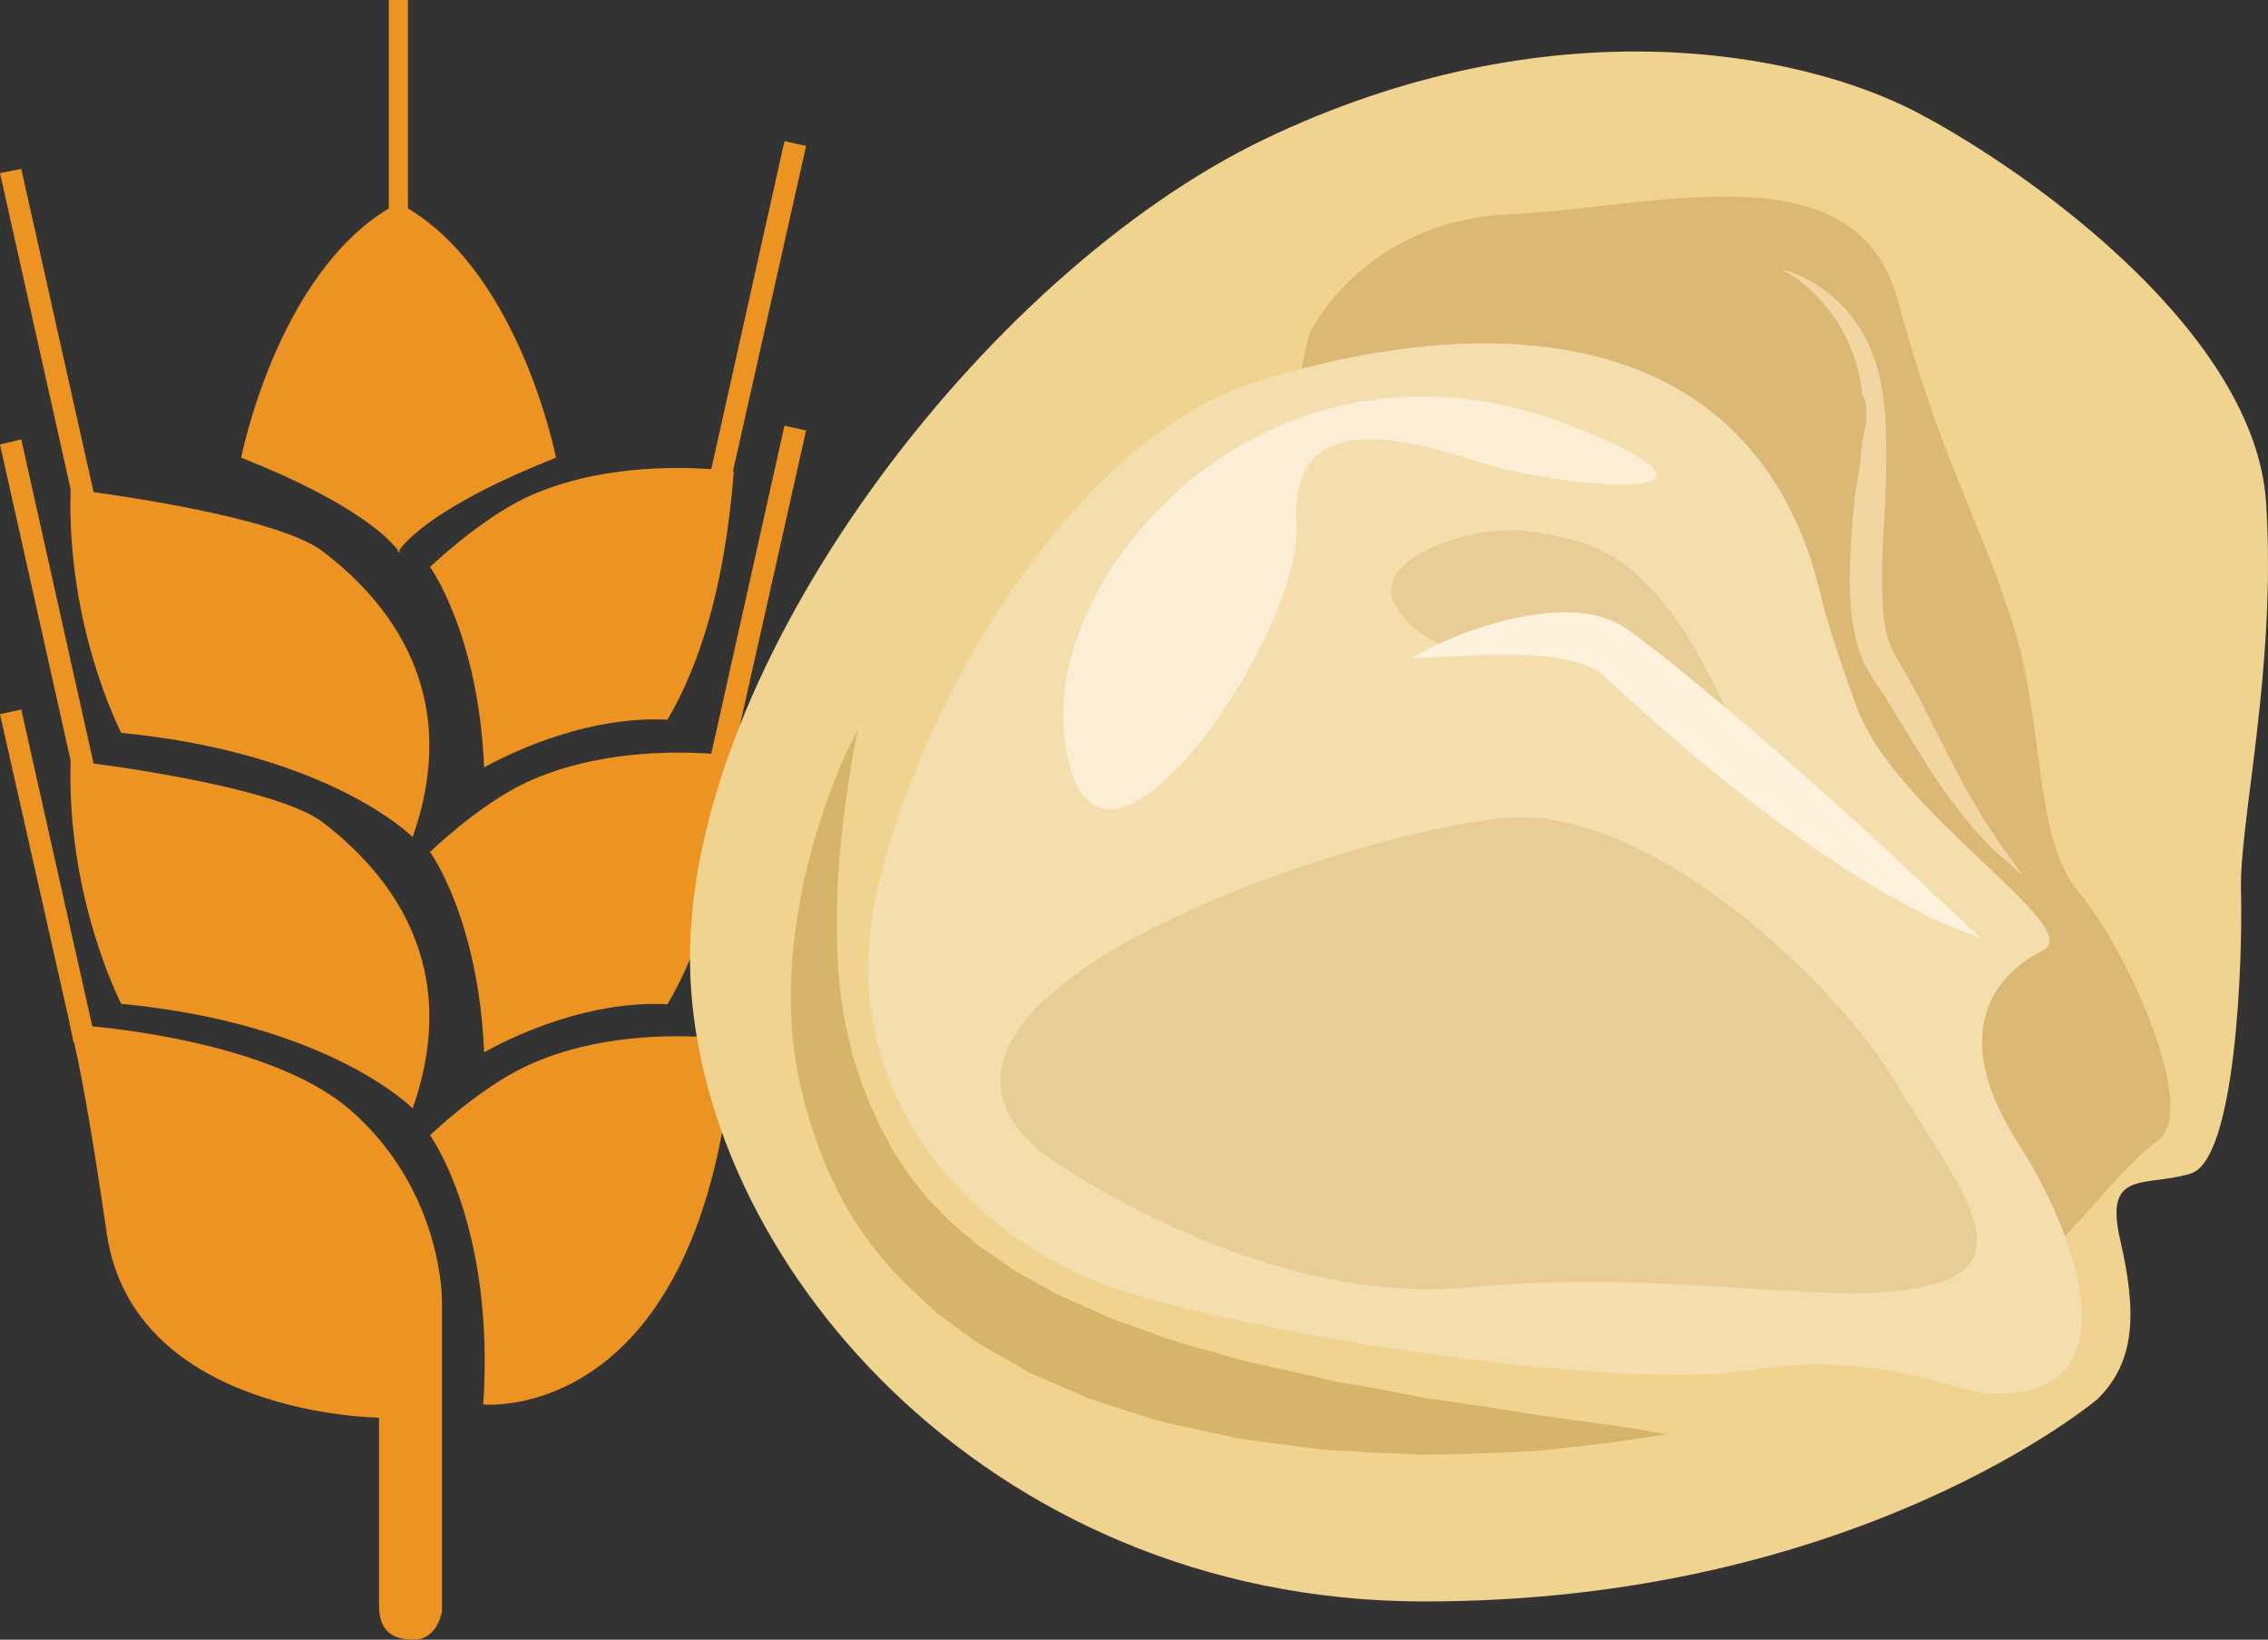
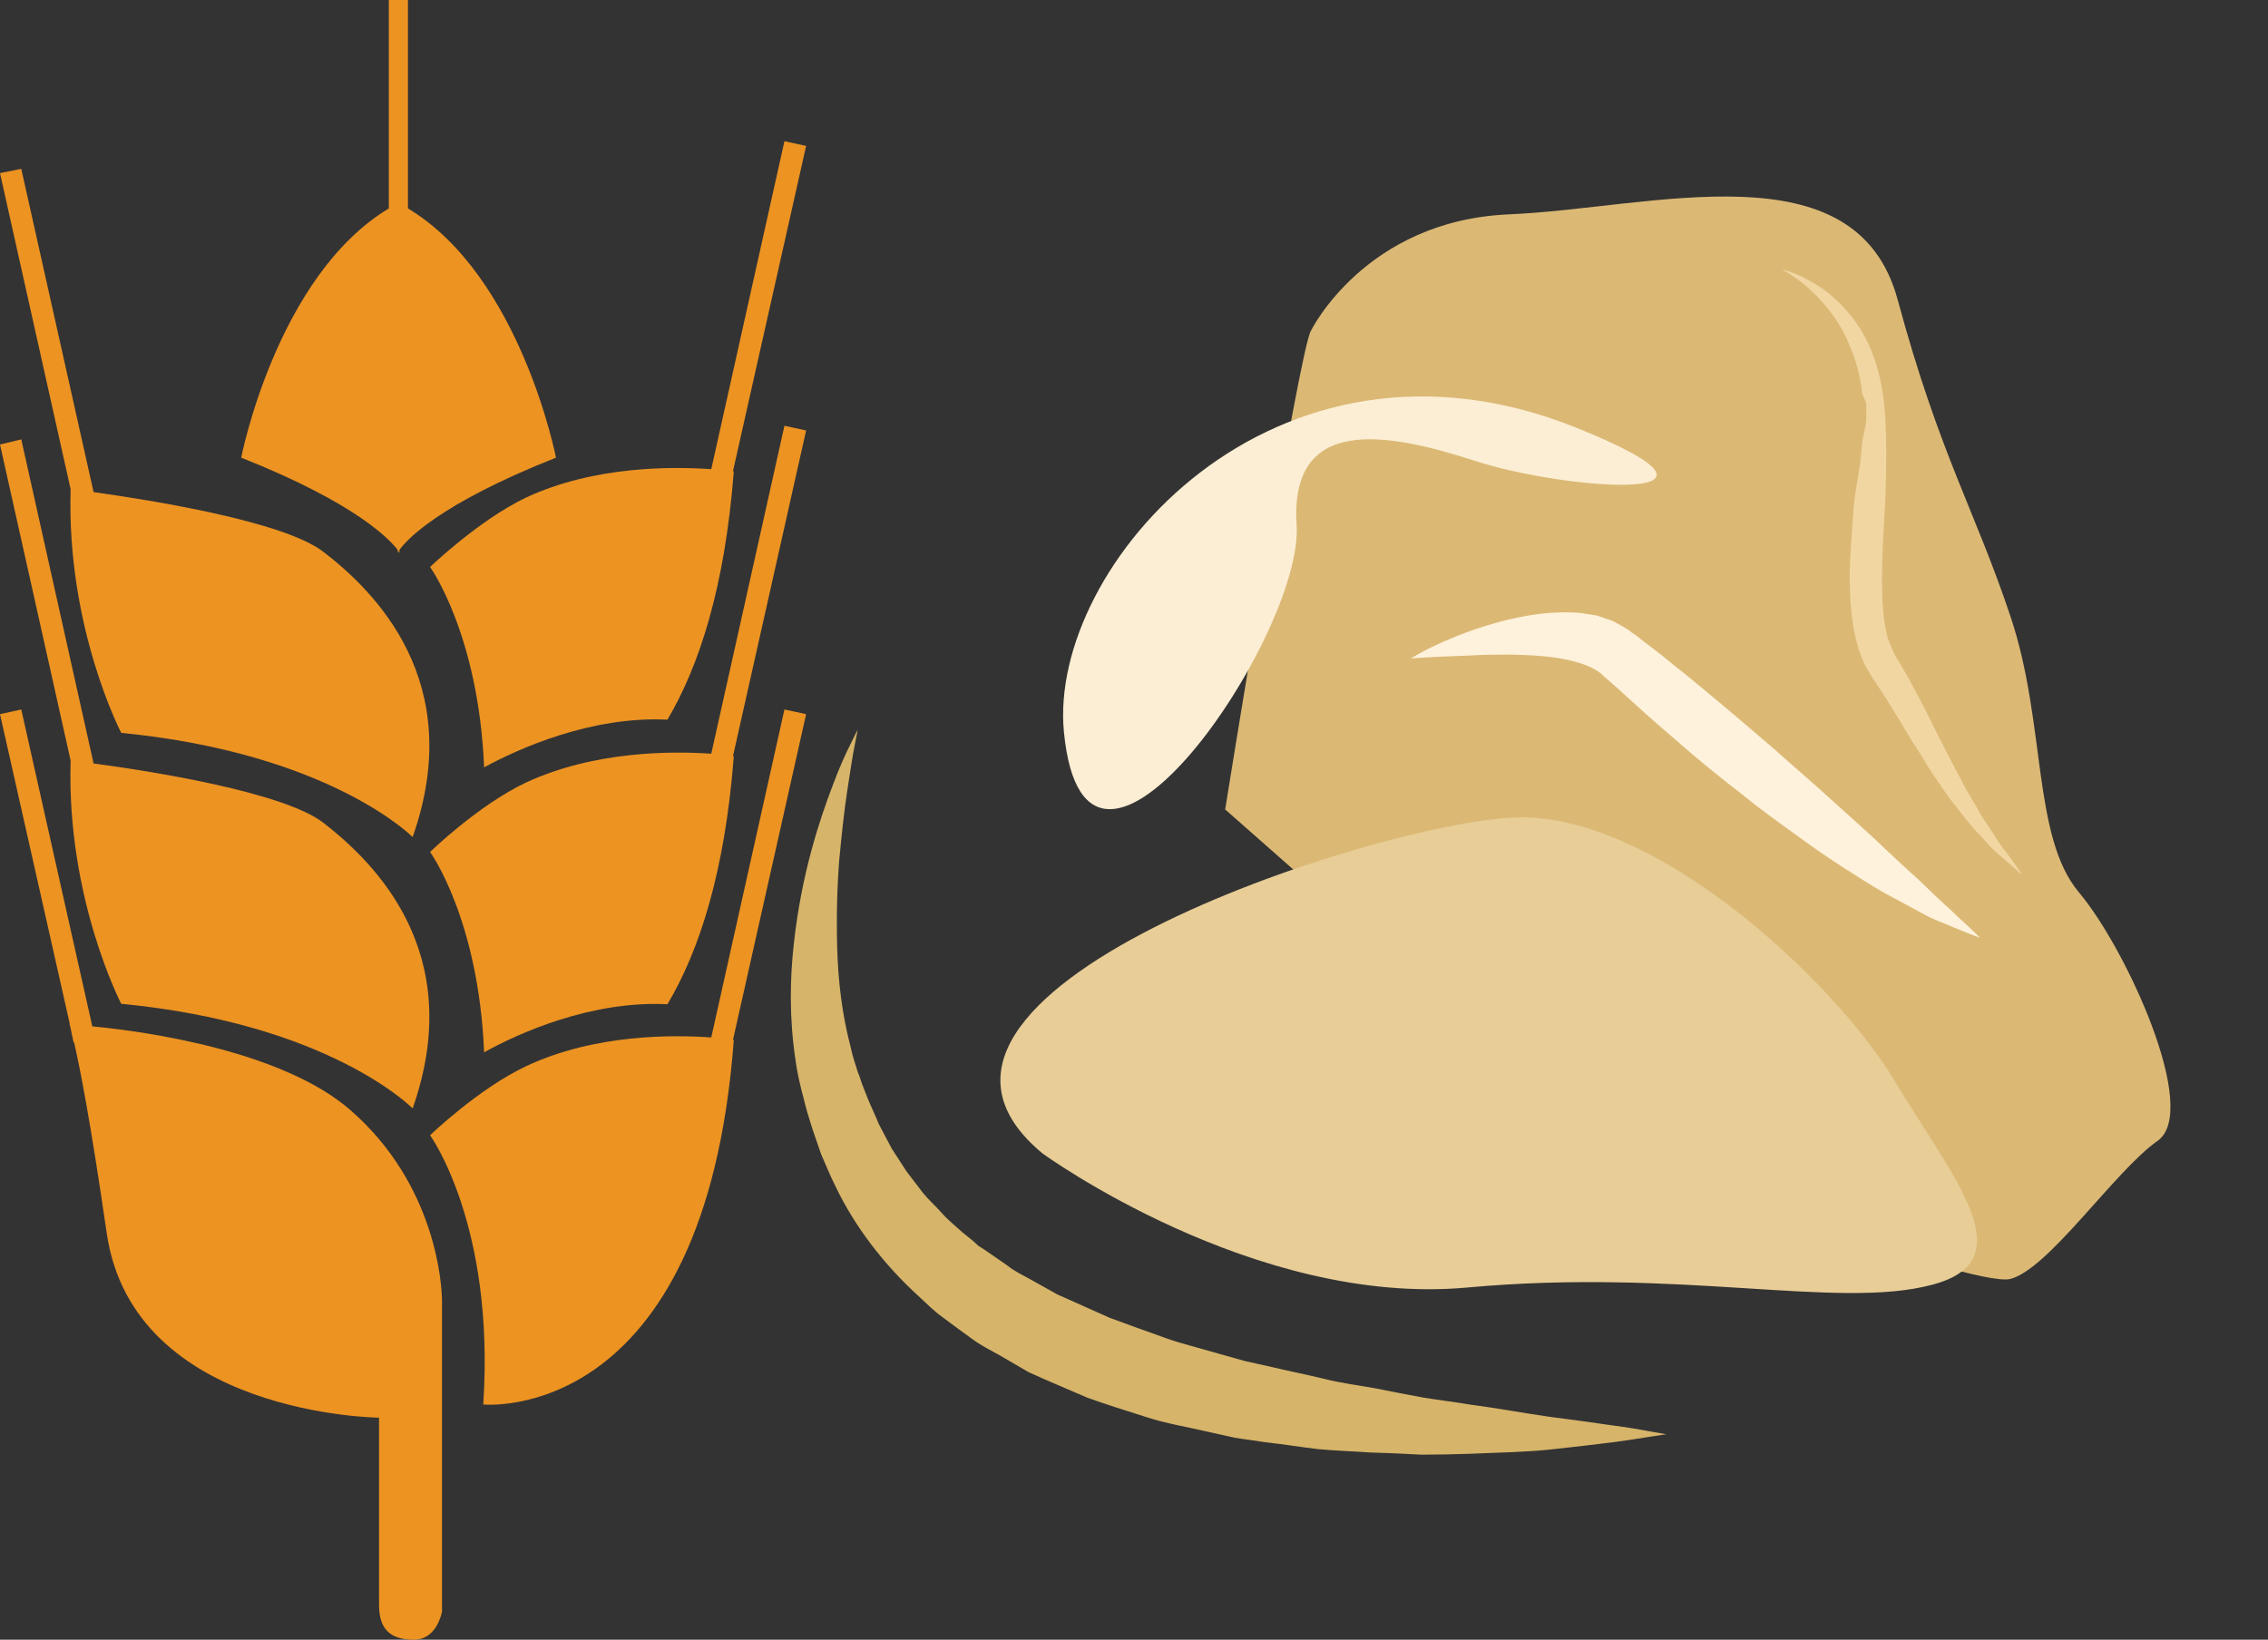
<svg xmlns="http://www.w3.org/2000/svg" id="svg41" viewBox="0 0 5331.438 3855" style="clip-rule:evenodd;fill-rule:evenodd;image-rendering:optimizeQuality;shape-rendering:geometricPrecision;text-rendering:geometricPrecision" version="1.1" height="38.55mm" width="53.314mm" xml:space="preserve">
  <rect x="0" y="0" width="5331.438" height="3855" fill="#333333" stroke="none" />
  <defs id="defs4">
    <style id="style2" type="text/css">
   
    .fil0 {fill:#EC9322}
    .fil6 {fill:#D6B469;fill-rule:nonzero}
    .fil2 {fill:#DBB975;fill-rule:nonzero}
    .fil7 {fill:#E8CD97;fill-rule:nonzero}
    .fil1 {fill:#EFD38E;fill-rule:nonzero}
    .fil4 {fill:#F2D6A2;fill-rule:nonzero}
    .fil3 {fill:#F4DEAE;fill-rule:nonzero}
    .fil5 {fill:#FCEED4;fill-rule:nonzero}
    .fil8 {fill:#FFF2DC;fill-rule:nonzero}
   
  </style>
  </defs>
  <g transform="translate(-7865,-12615)" id="Vrstva_x0020_1">
    <path style="fill:#ec9322" id="path7" d="m 8690,15226 c -159,-140 -481,-186 -608,-198 l -167,-745 -50,11 164,728 h -1 c 0,0 1,2 2,6 l 8,38 1,-1 c 13,56 38,181 77,450 63,428 640,433 640,433 v 440 c 0,58 27,82 82,82 55,0 66,-66 66,-66 v -730 c 0,-39 -14,-273 -214,-448 z" class="fil0" />
    <path style="fill:#ec9322" id="path9" d="m 9709,14283 -172,771 v 0 c -88,-6 -273,-9 -436,68 -112,53 -225,162 -225,162 0,0 153,211 125,633 0,0 521,52 589,-857 0,0 -1,0 -2,0 l 172,-766 z" class="fil0" />
    <path style="fill:#ec9322" id="path11" d="m 9537,14387 v 0 c -88,-6 -273,-8 -436,68 -112,53 -225,163 -225,163 0,0 114,157 127,471 81,-45 252,-122 431,-113 75,-126 135,-311 156,-583 0,0 -1,0 -2,0 l 172,-766 -51,-11 z" class="fil0" />
    <path style="fill:#ec9322" id="path13" d="m 8031,14403 c -10,324 119,572 119,572 491,47 685,246 685,246 129,-367 -91,-579 -209,-671 -93,-73 -412,-123 -541,-140 l -170,-762 -50,12 z" class="fil0" />
    <path style="fill:#ec9322" id="path15" d="m 8031,13765 c -10,326 119,573 119,573 491,48 685,245 685,245 129,-366 -91,-579 -209,-670 -93,-73 -412,-123 -541,-141 l -170,-760 -50,10 z" class="fil0" />
    <path style="fill:#ec9322" id="path17" d="m 9101,13785 c -112,54 -225,163 -225,163 0,0 114,158 127,471 81,-44 252,-121 431,-112 75,-127 135,-312 156,-584 0,0 -1,0 -2,0 l 172,-765 -51,-11 -172,771 v 0 c -88,-6 -273,-9 -436,67 z" class="fil0" />
    <path style="fill:#ec9322" id="path19" d="m 8800,13908 v 7 c 0,0 0,-1 2,-4 1,3 2,4 2,4 v -7 c 15,-22 92,-108 368,-217 0,0 -83,-427 -348,-586 v -490 h -45 v 490 c -264,159 -347,586 -347,586 275,109 351,195 368,217 z" class="fil0" />
    <g id="_624848096">
-       <path style="fill:#efd38e;fill-rule:nonzero" id="path21" d="m 12796,15904 c 0,0 -565,479 -1590,476 -1025,-3 -1714,-812 -1719,-1506 -5,-695 689,-1614 1351,-1932 662,-317 1251,-210 1533,-63 281,148 796,525 821,918 25,392 -64,751 -59,915 4,163 -12,629 -118,662 -106,33 -205,-12 -166,156 39,169 37,285 -53,374 z" class="fil1" />
      <path style="fill:#dbb975;fill-rule:nonzero" id="path23" d="m 10947,13392 c 0,0 127,-258 464,-273 337,-14 817,-163 915,201 98,363 183,497 266,747 83,250 50,515 160,646 110,130 286,513 185,584 -101,71 -257,303 -347,325 -91,21 -918,-287 -918,-287 l -927,-817 c 0,0 174,-1084 202,-1126 z" class="fil2" />
-       <path style="fill:#f4deae;fill-rule:nonzero" id="path25" d="m 12531,15890 c -69,-5 -258,-102 -557,-53 -298,48 -1162,-82 -1490,-194 -327,-112 -671,-454 -555,-942 116,-488 483,-1057 882,-1186 398,-128 1081,-216 1303,392 33,91 24,122 116,371 91,249 541,519 438,571 -104,52 -231,184 -60,452 170,268 257,614 -77,589 z" class="fil3" />
      <path style="fill:#f2d6a2;fill-rule:nonzero" id="path27" d="m 12054,13249 c 0,0 6,1 17,4 10,4 25,9 44,20 18,10 41,23 64,45 23,21 47,48 67,84 20,36 35,79 43,127 2,12 4,24 5,37 1,11 2,22 3,34 1,24 2,49 2,74 0,49 -1,100 -4,150 -3,50 -6,101 -6,150 0,50 2,98 13,139 3,10 7,19 11,28 l 6,13 c 2,3 1,3 4,8 l 5,7 c 12,22 25,42 36,64 24,43 43,85 63,123 19,39 39,74 56,108 9,16 18,31 27,46 8,15 16,29 25,41 17,25 30,49 44,65 26,35 40,56 40,56 0,0 -18,-15 -51,-44 -17,-13 -34,-34 -55,-56 -21,-22 -41,-50 -65,-80 -22,-31 -46,-65 -68,-103 -24,-36 -47,-77 -71,-115 -11,-19 -25,-39 -38,-59 l -5,-8 -5,-8 -12,-20 c -6,-14 -12,-28 -16,-42 -17,-57 -19,-112 -20,-166 1,-53 5,-105 9,-156 3,-50 17,-99 19,-146 1,-24 10,-46 11,-68 0,-12 0,-23 0,-35 0,-10 -10,-20 -10,-30 -4,-40 -16,-79 -30,-111 -27,-66 -71,-111 -102,-138 -32,-27 -56,-38 -56,-38 z" class="fil4" />
      <path style="fill:#fceed4;fill-rule:nonzero" id="path29" d="m 10366,14336 c -38,-390 493,-1000 1203,-716 456,183 -23,148 -235,79 -212,-69 -438,-108 -421,151 16,258 -496,1010 -547,486 z" class="fil5" />
      <path style="fill:#d6b469;fill-rule:nonzero" id="path31" d="m 9881,14331 c 0,0 -2,13 -7,37 -5,24 -10,59 -17,104 -7,45 -13,100 -19,163 -5,62 -7,133 -5,208 2,75 11,156 32,235 4,21 11,39 17,59 4,9 7,20 10,28 4,11 9,22 13,33 9,22 18,40 26,60 10,19 20,38 30,57 12,18 23,36 35,54 13,17 26,34 39,51 14,17 30,31 44,47 15,17 32,30 48,45 l 26,21 12,11 14,9 c 18,12 36,25 55,38 17,14 38,23 57,34 l 59,33 c 41,18 82,37 123,55 43,16 85,31 127,46 21,8 43,14 64,20 22,6 43,12 64,18 22,6 43,12 64,18 21,5 42,9 63,14 42,10 83,18 124,28 40,10 80,15 119,22 39,8 77,15 114,22 37,6 73,10 107,16 69,9 132,21 189,29 56,7 105,14 146,20 40,5 72,11 94,15 22,4 34,6 34,6 0,0 -12,2 -33,5 -22,3 -54,9 -94,14 -41,5 -90,11 -147,17 -57,6 -121,7 -191,10 -35,1 -72,2 -110,2 -38,-2 -77,-4 -118,-5 -41,-3 -82,-4 -125,-8 -42,-5 -86,-12 -130,-17 -23,-4 -45,-6 -67,-10 -23,-5 -46,-10 -68,-15 -46,-11 -92,-18 -138,-33 -47,-15 -93,-29 -140,-46 -46,-20 -92,-39 -138,-60 l -67,-39 c -23,-13 -46,-24 -67,-40 -22,-16 -43,-31 -64,-47 l -16,-12 -15,-13 -30,-28 c -79,-72 -149,-161 -196,-260 -12,-24 -22,-49 -33,-74 -8,-24 -18,-51 -25,-74 -3,-11 -7,-22 -10,-34 -4,-13 -6,-25 -10,-38 -6,-25 -12,-50 -15,-75 -15,-99 -13,-191 -4,-273 18,-164 60,-290 92,-374 16,-43 31,-75 42,-97 10,-21 16,-32 16,-32 z" class="fil6" />
      <path style="fill:#e8cd97;fill-rule:nonzero" id="path33" d="m 10316,15327 c 0,0 496,361 998,315 502,-46 870,52 1091,-6 222,-57 53,-248 -87,-481 -140,-233 -565,-632 -893,-618 -328,13 -1564,414 -1109,790 z" class="fil7" />
-       <path style="fill:#e8cd97;fill-rule:nonzero" id="path35" d="m 11323,14155 c 0,0 -146,-30 -184,-132 -39,-101 205,-181 326,-158 122,23 291,21 475,460 0,0 -407,-292 -617,-170 z" class="fil7" />
+       <path style="fill:#e8cd97;fill-rule:nonzero" id="path35" d="m 11323,14155 z" class="fil7" />
      <path style="fill:#fff2dc;fill-rule:nonzero" id="path37" d="m 11182,14163 c 0,0 21,-14 60,-32 39,-18 95,-41 167,-59 36,-8 75,-16 120,-17 10,-1 22,0 34,0 11,0 24,2 36,4 l 19,3 c 7,2 13,4 20,7 7,2 14,4 20,7 l 22,12 10,6 c 2,2 4,2 6,4 l 3,3 15,10 c 9,8 19,15 28,22 20,15 39,30 58,46 40,31 78,64 117,96 39,33 77,65 115,98 37,33 74,65 109,96 35,32 70,63 102,92 32,29 62,58 90,84 28,25 54,49 76,71 23,22 43,39 59,55 33,30 52,49 52,49 0,0 -23,-8 -63,-25 -20,-9 -46,-17 -72,-32 -27,-15 -58,-31 -91,-49 -33,-19 -67,-41 -103,-64 -37,-24 -74,-50 -112,-78 -39,-28 -78,-56 -117,-88 -39,-30 -79,-62 -118,-95 -38,-33 -77,-66 -114,-99 -18,-17 -37,-33 -55,-50 -9,-8 -18,-16 -27,-24 l -14,-12 -3,-3 c 0,-1 -1,-1 -2,-2 l -4,-3 c -22,-17 -61,-28 -98,-34 -37,-6 -74,-7 -109,-8 -34,0 -67,0 -95,2 -29,1 -54,2 -75,3 -42,2 -66,4 -66,4 z" class="fil8" />
    </g>
  </g>
</svg>